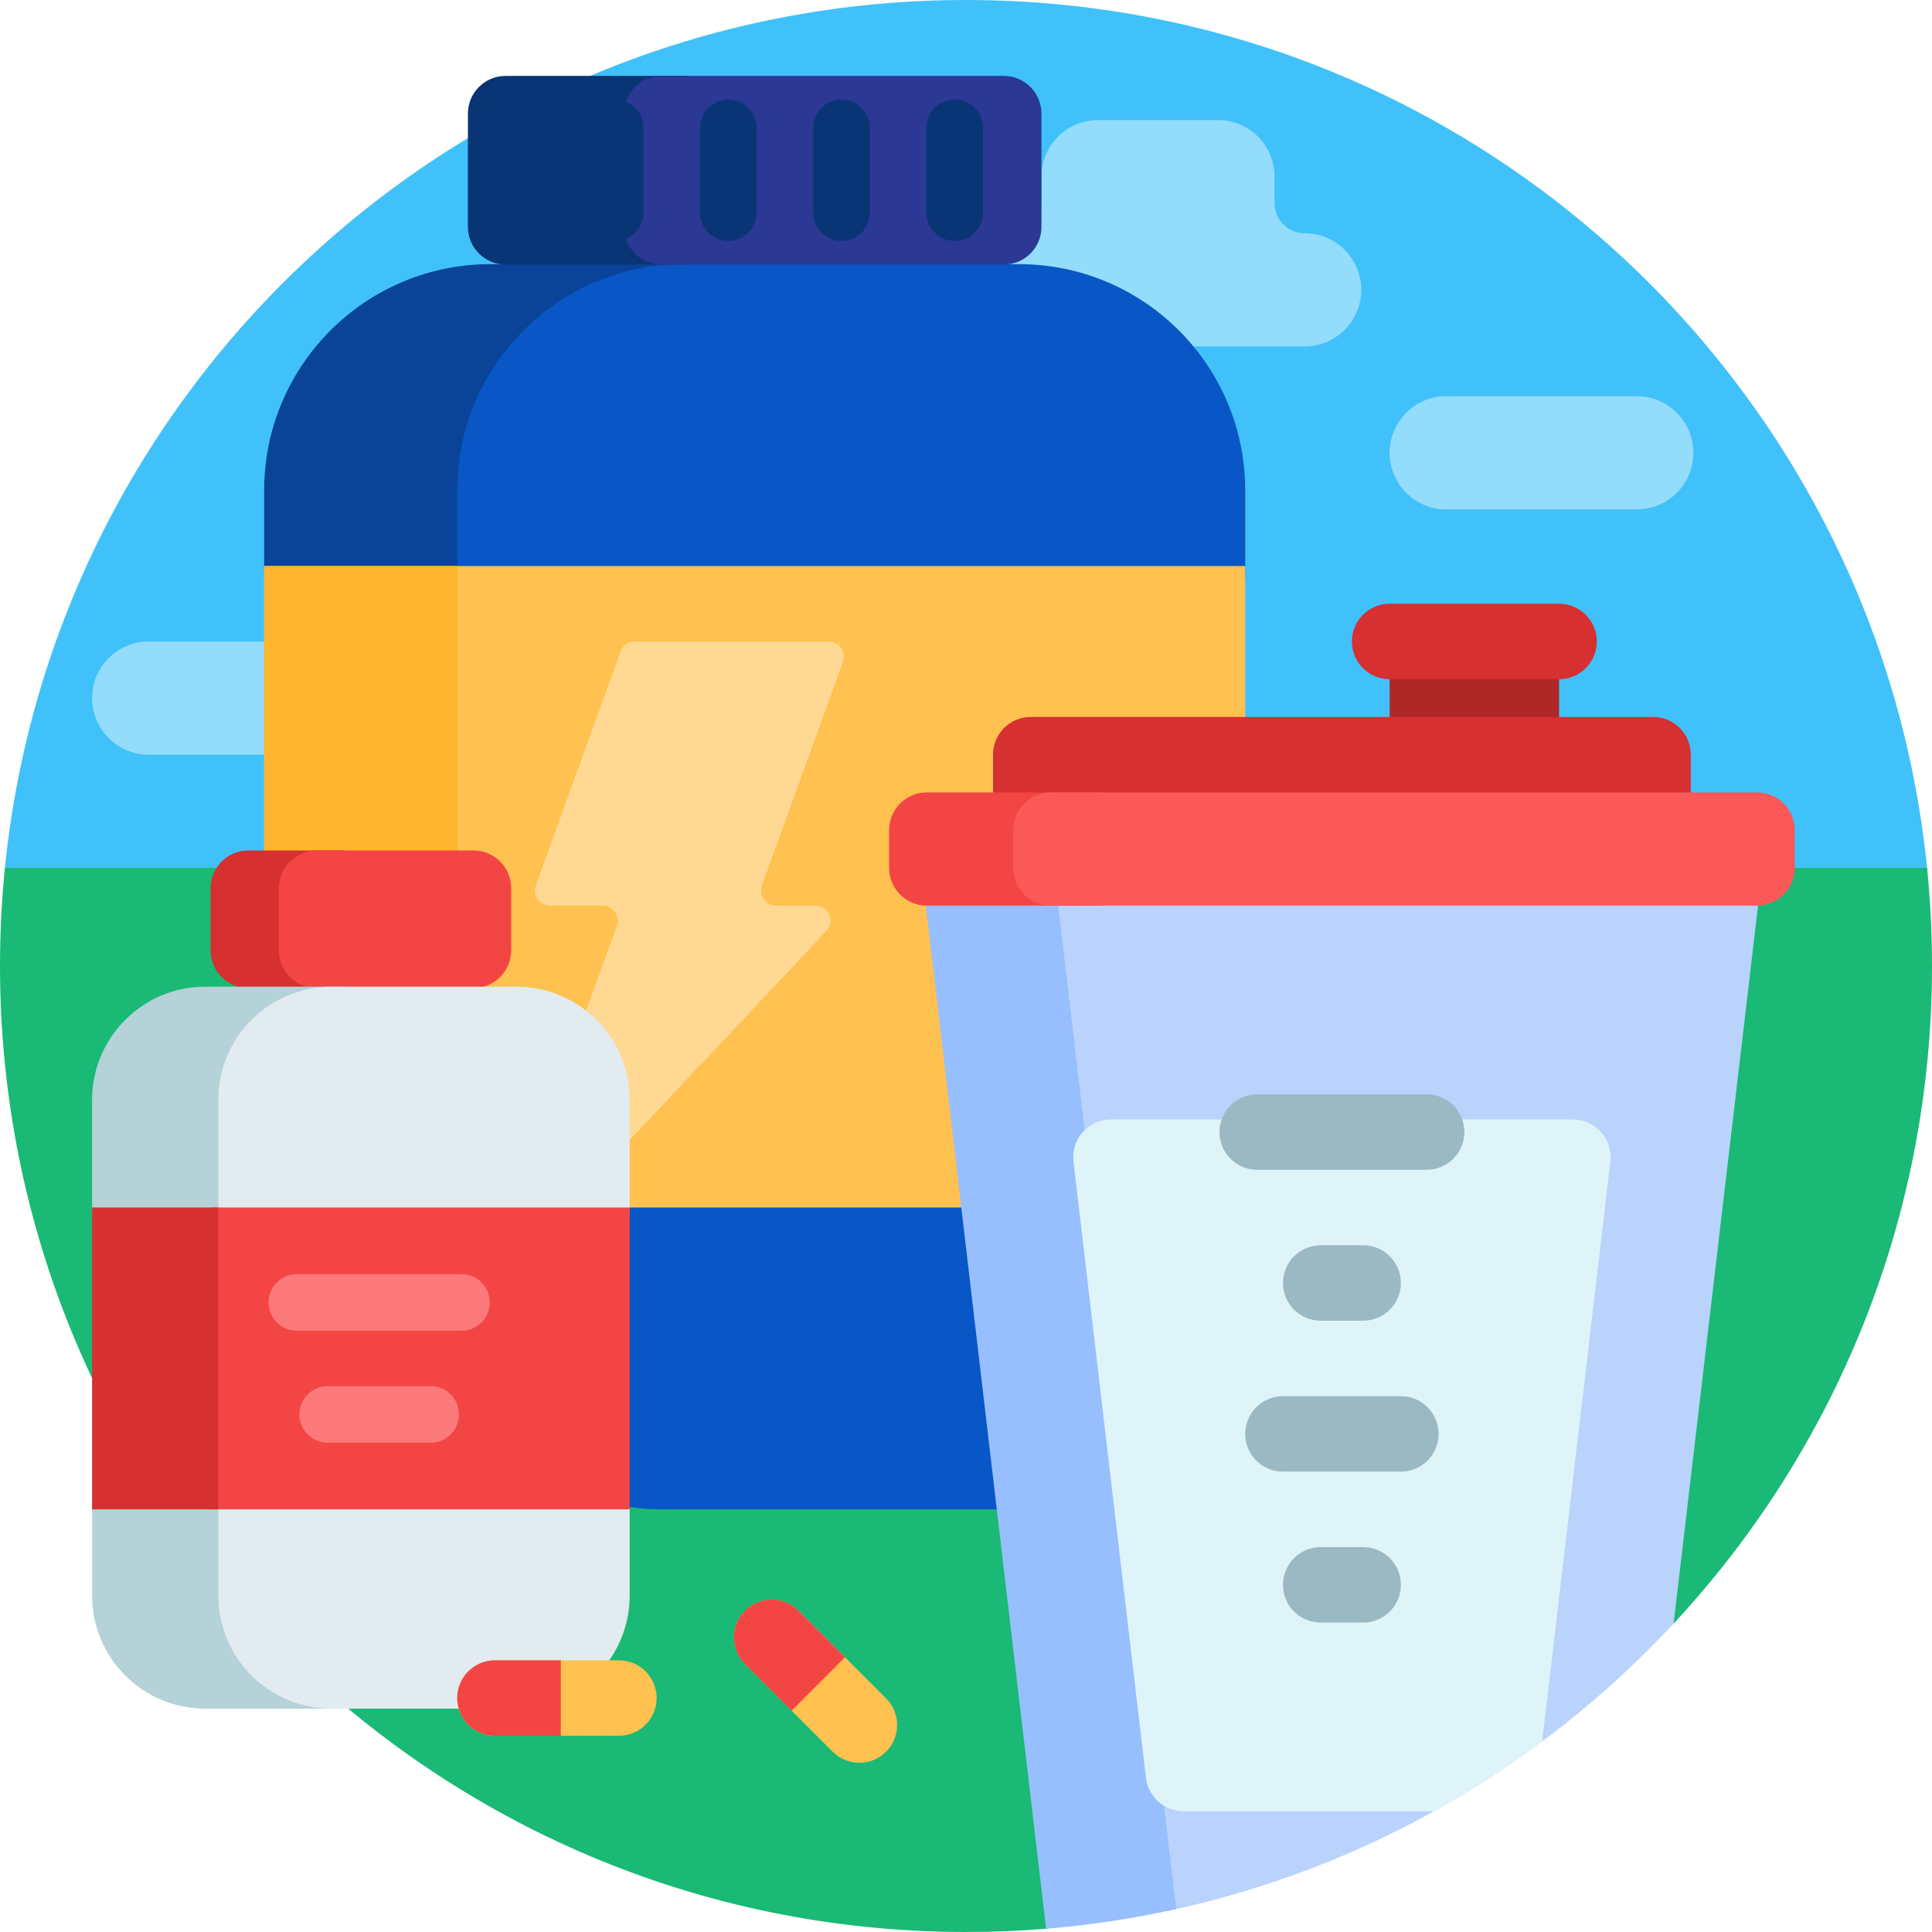
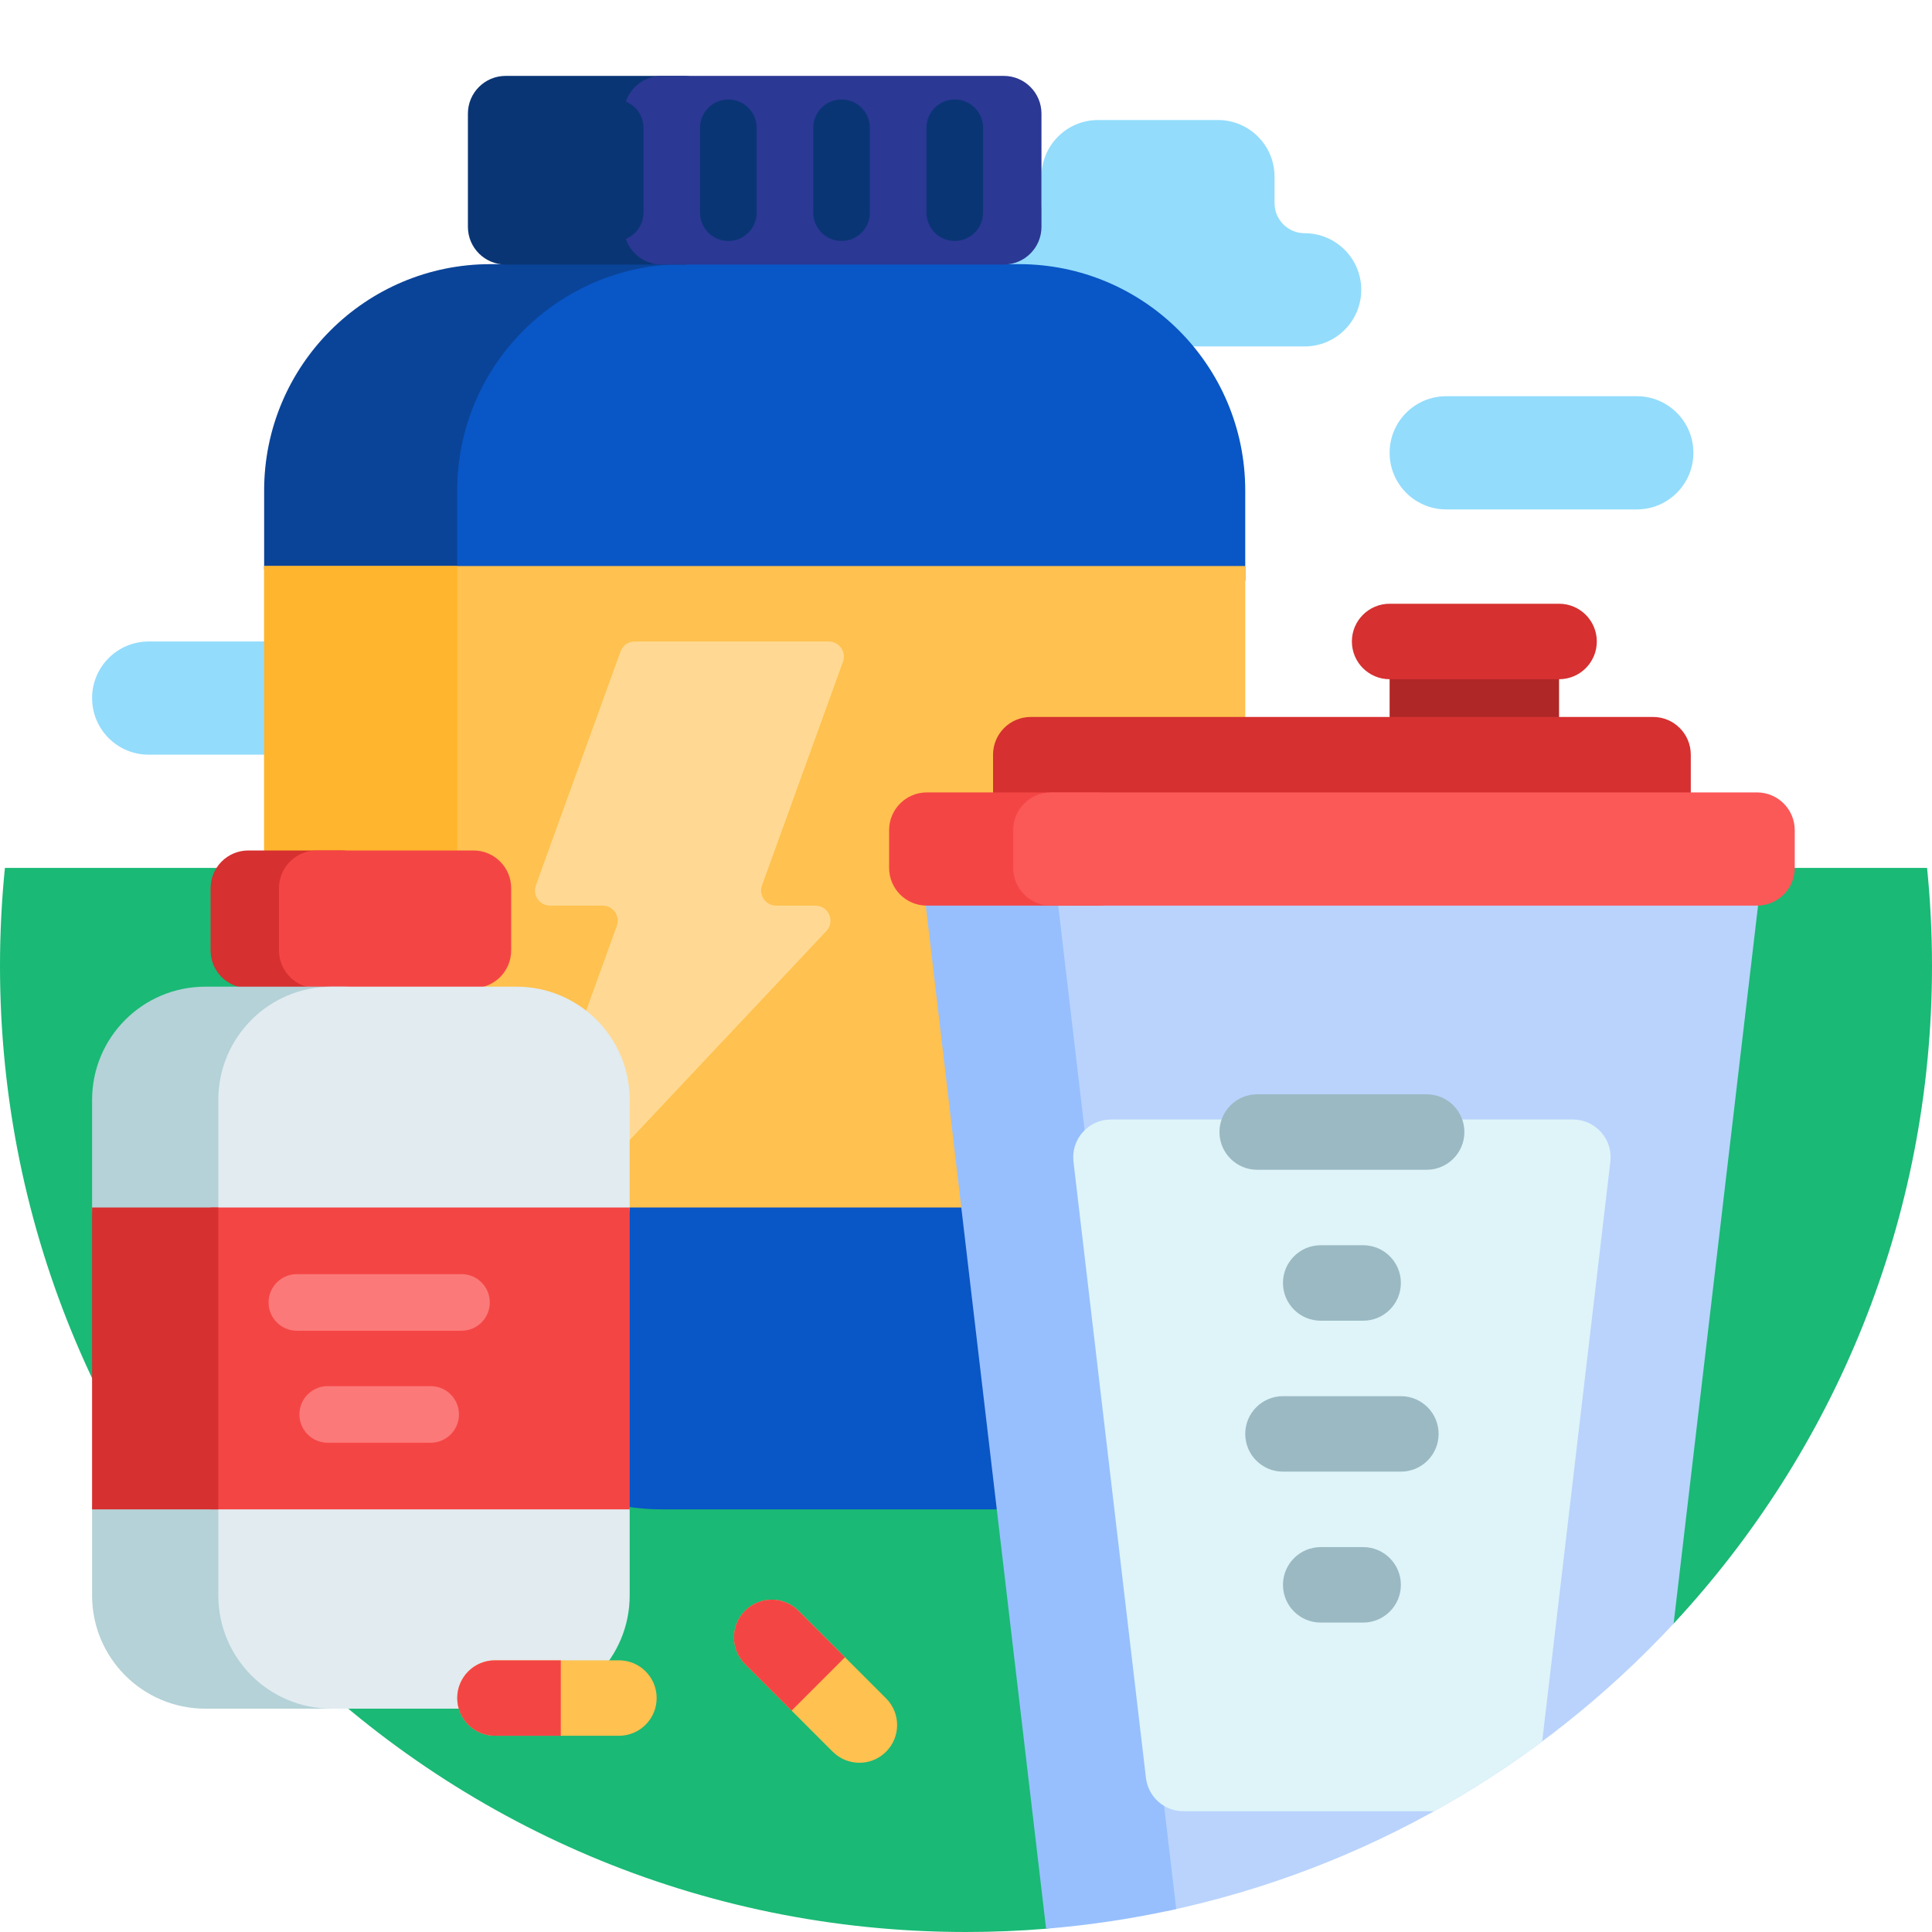
<svg xmlns="http://www.w3.org/2000/svg" width="512" viewBox="0 0 512 512" height="512" id="Capa_1">
  <g>
-     <path fill="#40c1fa" d="m1.215 230.904c12.61-129.607 121.868-230.904 254.785-230.904s242.175 101.297 254.785 230.904z" />
    <path fill="#93dcfc" d="m104.91 185c0 8.284-6.716 15-15 15h-50.506c-8.284 0-15-6.716-15-15s6.716-15 15-15h50.506c8.284 0 15 6.716 15 15zm255.835-108.193c0-8.284-6.716-15-15-15-4.406 0-7.979-3.572-7.979-7.979v-7.021c0-8.284-6.716-15-15-15h-31.766c-8.284 0-15 6.716-15 15v7.021c0 4.406-3.572 7.979-7.979 7.979-8.284 0-15 6.716-15 15s6.716 15 15 15h77.723c8.285 0 15.001-6.715 15.001-15zm73.024 28.193h-50.506c-8.284 0-15 6.716-15 15s6.716 15 15 15h50.506c8.284 0 15-6.716 15-15s-6.716-15-15-15z" />
    <path fill="#1ab975" d="m510.696 230c.862 8.549 1.304 17.223 1.304 26 0 67.32-25.985 128.57-68.472 174.269-1.98 2.13-11.398-3.175-13.449-1.114-38.424 38.619-80.479 64.055-137.079 71.973-4.812.673-10.878 9.603-15.772 10.005-7 .575-14.08.868-21.228.868-141.385-.001-256-114.616-256-256.001 0-8.777.442-17.451 1.304-26z" />
    <path fill="#0956c6" d="m175.521 70h94.479c33.137 0 60 26.863 60 60v23.894h-214.479v-23.894c0-33.137 26.863-60 60-60zm154.479 270v-23.724h-214.479v23.724c0 33.137 26.863 60 60 60h94.479c33.137 0 60-26.863 60-60z" />
    <path fill="#0a4499" d="m70 150.564v-20.564c0-33.137 26.863-60 60-60h51.17c-33.137 0-60 26.863-60 60v23.894h-47.84c-1.839 0-3.33-1.491-3.33-3.33z" />
    <path fill="#ffc14f" d="m330 320h-260v-170h260z" />
    <path fill="#ffb52d" d="m121.17 320h-51.17v-170h51.17z" />
    <path fill="#ffd993" d="m201.941 234.639c-.944 2.607.988 5.361 3.761 5.361h10.382c3.505 0 5.315 4.188 2.913 6.741l-58.344 62c-.756.803-1.81 1.259-2.913 1.259h-11.974c-2.773 0-4.705-2.754-3.761-5.361l21.459-59.277c.944-2.607-.988-5.361-3.761-5.361h-13.936c-2.773 0-4.705-2.754-3.761-5.361l22.444-62c.573-1.584 2.077-2.639 3.761-2.639h51.428c2.773 0 4.705 2.754 3.761 5.361z" />
    <path fill="#0a3575" d="m181.128 70.112h-47.128c-5.523 0-10-4.477-10-10v-30c0-5.523 4.477-10 10-10h47.128c5.523 0 10 4.477 10 10v30c0 5.523-4.477 10-10 10z" />
    <path fill="#2b3894" d="m266 70.112h-90.66c-5.523 0-10-4.477-10-10v-30c0-5.523 4.477-10 10-10h90.66c5.523 0 10 4.477 10 10v30c0 5.523-4.477 10-10 10z" />
    <path fill="#0a3575" d="m193.021 63.862c-4.142 0-7.5-3.358-7.5-7.5v-22.5c0-4.142 3.358-7.5 7.5-7.5 4.142 0 7.5 3.358 7.5 7.5v22.5c0 4.142-3.358 7.5-7.5 7.5zm-22.5-7.5v-22.5c0-4.142-3.358-7.5-7.5-7.5-4.142 0-7.5 3.358-7.5 7.5v22.5c0 4.142 3.358 7.5 7.5 7.5 4.142 0 7.5-3.358 7.5-7.5zm60 0v-22.5c0-4.142-3.358-7.5-7.5-7.5-4.142 0-7.5 3.358-7.5 7.5v22.5c0 4.142 3.358 7.5 7.5 7.5 4.142 0 7.5-3.358 7.5-7.5zm30 0v-22.5c0-4.142-3.358-7.5-7.5-7.5-4.142 0-7.5 3.358-7.5 7.5v22.5c0 4.142 3.358 7.5 7.5 7.5 4.142 0 7.5-3.358 7.5-7.5z" />
    <path fill="#b9d3fd" d="m467.077 230-23.549 200.269c-35.246 37.91-81.848 65.118-134.394 76.209l-32.51-276.478z" />
    <path fill="#97bffd" d="m244.17 230h35.093l32.445 275.921c-11.234 2.493-22.745 4.248-34.48 5.211z" />
    <path fill="#def4f8" d="m426.764 307.846-18.067 153.648c-9.108 6.779-18.682 12.967-28.665 18.506h-66.412c-5.071 0-9.339-3.796-9.932-8.832l-19.205-163.322c-.699-5.945 3.946-11.168 9.932-11.168h122.417c5.986 0 10.631 5.223 9.932 11.168z" />
    <path fill="#af2727" d="m413.17 180v10c0 5.523-4.477 10-10 10h-24.907c-5.523 0-10-4.477-10-10v-10c0-5.523 4.477-10 10-10h24.907c5.523 0 10 4.477 10 10z" />
    <path fill="#d63030" d="m448.077 200v10c0 5.523-4.477 10-10 10h-164.907c-5.523 0-10-4.477-10-10v-10c0-5.523 4.477-10 10-10h164.907c5.523 0 10 4.477 10 10zm-79.814-20h44.907c5.523 0 10-4.477 10-10 0-5.523-4.477-10-10-10h-44.907c-5.523 0-10 4.477-10 10 0 5.523 4.477 10 10 10z" />
    <path fill="#9bb9c3" d="m388.077 300c0 5.523-4.477 10-10 10h-44.907c-5.523 0-10-4.477-10-10s4.477-10 10-10h44.907c5.523 0 10 4.477 10 10zm-16.83 70h-31.247c-5.523 0-10 4.477-10 10s4.477 10 10 10h31.247c5.523 0 10-4.477 10-10s-4.477-10-10-10zm-10-20c5.523 0 10-4.477 10-10s-4.477-10-10-10h-11.247c-5.523 0-10 4.477-10 10s4.477 10 10 10zm0 60h-11.247c-5.523 0-10 4.477-10 10s4.477 10 10 10h11.247c5.523 0 10-4.477 10-10s-4.477-10-10-10z" />
    <path fill="#f44545" d="m290.915 240h-45.291c-5.523 0-10-4.477-10-10v-10c0-5.523 4.477-10 10-10h45.291c5.523 0 10 4.477 10 10v10c0 5.523-4.477 10-10 10z" />
    <path fill="#fb5858" d="m465.624 240h-187.115c-5.523 0-10-4.477-10-10v-10c0-5.523 4.477-10 10-10h187.115c5.523 0 10 4.477 10 10v10c0 5.523-4.477 10-10 10z" />
    <path fill="#d63030" d="m90.489 261.86h-24.68c-5.523 0-10-4.477-10-10v-16.477c0-5.523 4.477-10 10-10h24.681c5.523 0 10 4.477 10 10v16.477c-.001 5.523-4.478 10-10.001 10z" />
    <path fill="#f44545" d="m125.468 261.86h-41.532c-5.523 0-10-4.477-10-10v-16.477c0-5.523 4.477-10 10-10h41.532c5.523 0 10 4.477 10 10v16.477c0 5.523-4.477 10-10 10z" />
    <path fill="#b4d2d7" d="m92.957 452.814h-38.553c-16.569 0-30-13.431-30-30v-23.24c0-1.069.867-1.936 1.936-1.936h36.617v25.176c0 16.569 13.432 30 30 30zm-30-161.337c0-16.568 13.431-30 30-30h-38.553c-16.569 0-30 13.431-30 30v29.194c0 1.334 1.081 2.415 2.415 2.415h36.138z" />
    <path fill="#e1ebf0" d="m163.936 323.085h-106.085v-31.608c0-16.569 13.431-30 30-30h49.021c16.569 0 30 13.431 30 30v28.672c0 1.621-1.314 2.936-2.936 2.936zm-106.085 74.553v25.176c0 16.569 13.431 30 30 30h49.021c16.569 0 30-13.431 30-30v-22.623c0-1.41-1.143-2.553-2.553-2.553z" />
    <path fill="#f44545" d="m166.872 400h-111.063v-80h111.064v80z" />
    <path fill="#d63030" d="m57.851 400h-33.447v-80h33.447z" />
    <path fill="#fc7979" d="m122.303 352.66h-43.627c-4.142 0-7.5-3.358-7.5-7.5 0-4.142 3.358-7.5 7.5-7.5h43.628c4.142 0 7.5 3.358 7.5 7.5-.001 4.142-3.359 7.5-7.501 7.5zm-.67 22.18c0-4.142-3.358-7.5-7.5-7.5h-27.287c-4.142 0-7.5 3.358-7.5 7.5 0 4.142 3.358 7.5 7.5 7.5h27.287c4.142 0 7.5-3.357 7.5-7.5z" />
    <path fill="#ffc14f" d="m164.021 460h-32.851c-5.523 0-10-4.477-10-10 0-5.523 4.477-10 10-10h32.851c5.523 0 10 4.477 10 10 0 5.523-4.477 10-10 10zm70.797 4.224c3.905-3.905 3.905-10.237 0-14.142l-23.229-23.229c-3.905-3.905-10.237-3.905-14.142 0-3.905 3.905-3.905 10.237 0 14.142l23.229 23.229c3.905 3.906 10.237 3.906 14.142 0z" />
    <path fill="#f44545" d="m148.617 460h-17.447c-5.523 0-10-4.477-10-10 0-5.523 4.477-10 10-10h17.447zm75.309-20.81-12.337-12.337c-3.905-3.905-10.237-3.905-14.142 0-3.905 3.905-3.905 10.237 0 14.142l12.337 12.337z" />
  </g>
</svg>